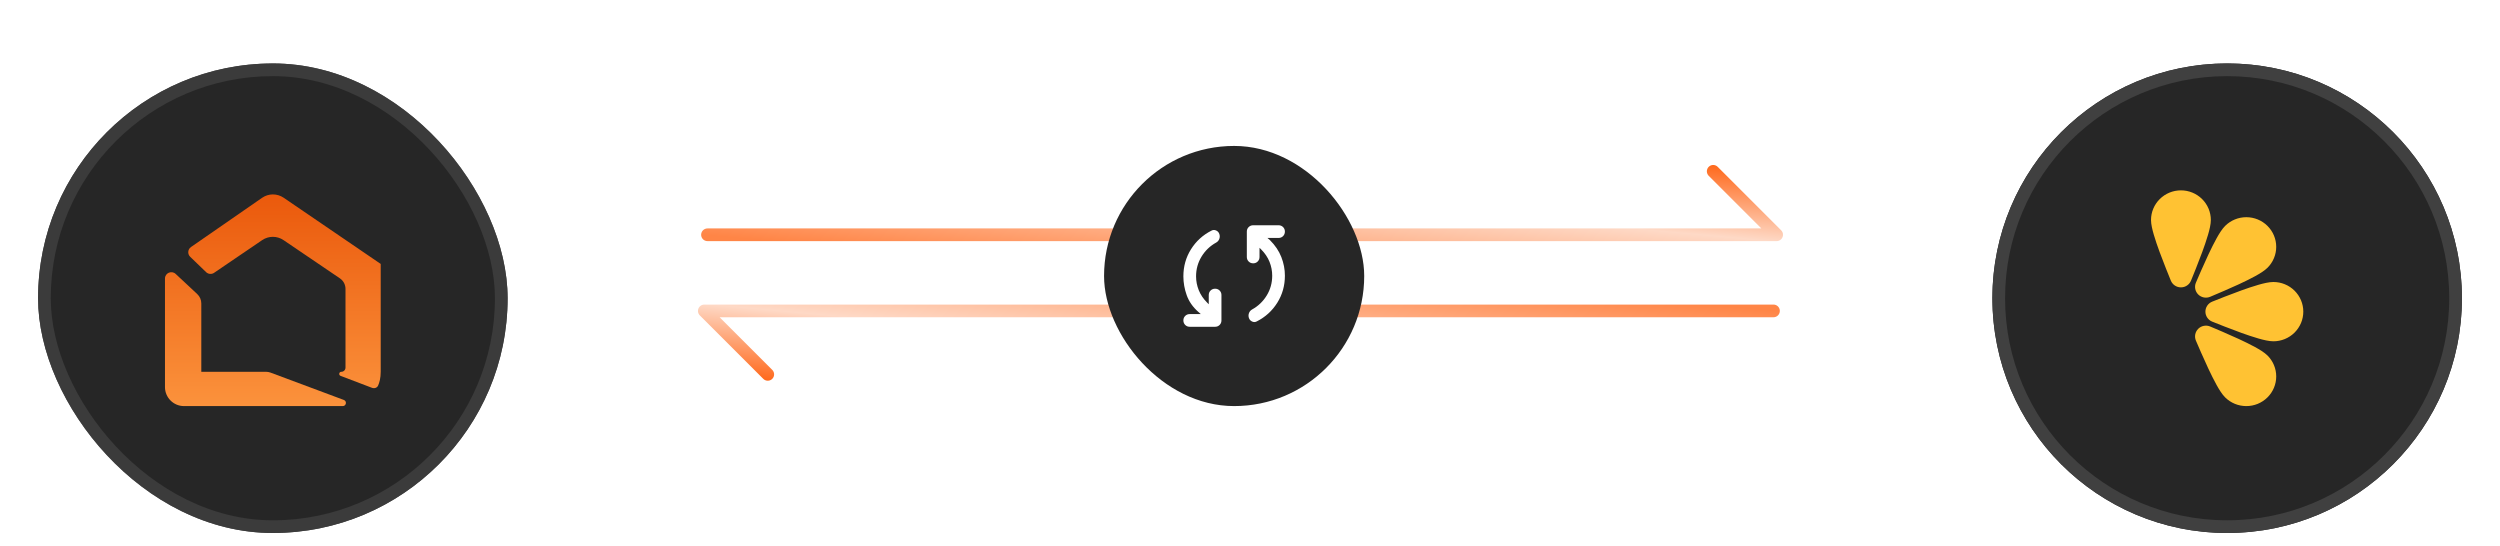
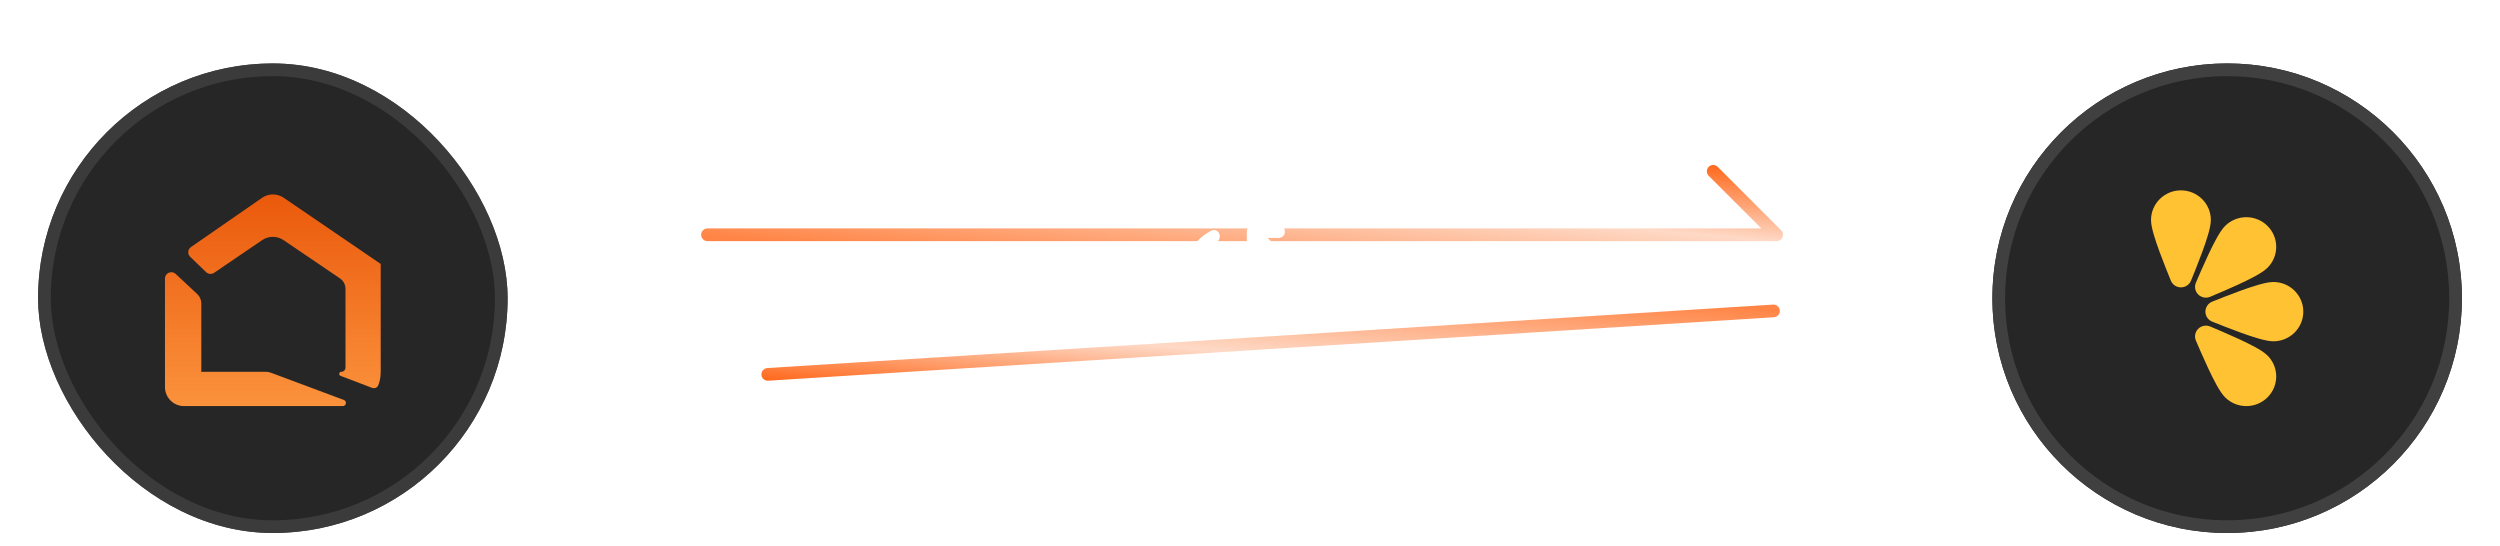
<svg xmlns="http://www.w3.org/2000/svg" width="394" height="86" viewBox="0 0 394 86" fill="none">
  <g filter="url(#filter0_di_701_168)">
    <path d="M314 43C314 22.566 330.565 6 351 6V6C371.435 6 388 22.566 388 43V43C388 63.434 371.435 80 351 80V80C330.565 80 314 63.434 314 43V43Z" fill="#262626" />
    <path d="M351 79C331.118 79 315 62.882 315 43C315 23.118 331.118 7 351 7C370.882 7 387 23.118 387 43C387 62.882 370.882 79 351 79Z" stroke="#404040" stroke-width="2" />
    <path fill-rule="evenodd" clip-rule="evenodd" d="M343.714 26C342.464 26 341.265 26.492 340.381 27.369C339.497 28.245 339 29.433 339 30.673C339 31.352 339.214 32.222 339.441 32.992C339.682 33.824 340.006 34.769 340.346 35.692C341.023 37.537 341.786 39.389 342.123 40.223C342.251 40.538 342.471 40.808 342.754 40.998C343.038 41.188 343.372 41.289 343.714 41.289C344.057 41.289 344.391 41.188 344.674 40.998C344.958 40.808 345.178 40.538 345.305 40.223C345.643 39.391 346.406 37.537 347.083 35.692C347.414 34.802 347.716 33.901 347.988 32.992C348.214 32.222 348.429 31.352 348.429 30.673C348.429 29.433 347.932 28.245 347.048 27.369C346.164 26.492 344.965 26 343.714 26ZM357.351 31.599C356.467 30.722 355.268 30.23 354.018 30.23C352.768 30.23 351.569 30.722 350.685 31.599C350.199 32.079 349.731 32.844 349.341 33.547C348.919 34.305 348.475 35.202 348.055 36.091C347.218 37.868 346.437 39.715 346.078 40.541C345.943 40.853 345.906 41.198 345.971 41.532C346.036 41.865 346.2 42.172 346.442 42.412C346.684 42.652 346.993 42.814 347.33 42.879C347.666 42.943 348.014 42.906 348.329 42.772C349.833 42.133 351.338 41.498 352.821 40.813C353.715 40.397 354.621 39.956 355.385 39.539C356.095 39.151 356.866 38.687 357.351 38.206C358.235 37.33 358.732 36.142 358.732 34.903C358.732 33.663 358.235 32.475 357.351 31.599ZM358.286 40.443C359.536 40.443 360.735 40.935 361.619 41.811C362.503 42.687 363 43.876 363 45.115C363 46.354 362.503 47.543 361.619 48.419C360.735 49.295 359.536 49.788 358.286 49.788C357.6 49.788 356.722 49.575 355.946 49.351C355.028 49.081 354.12 48.782 353.222 48.454C351.362 47.784 349.491 47.027 348.65 46.692C348.332 46.566 348.059 46.348 347.867 46.067C347.675 45.786 347.572 45.454 347.572 45.114C347.572 44.775 347.675 44.443 347.867 44.162C348.059 43.88 348.332 43.663 348.65 43.537C349.49 43.203 351.36 42.447 353.222 41.776C354.12 41.448 355.028 41.149 355.946 40.879C356.722 40.655 357.6 40.443 358.286 40.443ZM357.351 58.632C357.789 58.198 358.137 57.682 358.374 57.115C358.611 56.548 358.733 55.941 358.733 55.327C358.733 54.713 358.611 54.105 358.374 53.538C358.137 52.971 357.789 52.456 357.351 52.022C356.866 51.543 356.095 51.079 355.385 50.691C354.544 50.24 353.688 49.815 352.819 49.417C351.024 48.586 349.162 47.812 348.329 47.458C348.014 47.324 347.666 47.287 347.33 47.352C346.993 47.416 346.684 47.578 346.442 47.819C346.2 48.059 346.036 48.365 345.971 48.699C345.906 49.032 345.943 49.377 346.078 49.689C346.435 50.515 347.218 52.36 348.055 54.139C348.475 55.028 348.919 55.923 349.341 56.683C349.731 57.386 350.199 58.151 350.685 58.632C351.569 59.508 352.768 60 354.018 60C355.268 60 356.467 59.508 357.351 58.632Z" fill="#FFC233" />
  </g>
  <g filter="url(#filter1_di_701_168)">
    <rect x="6" y="6" width="74" height="74" rx="37" fill="#262626" />
    <rect x="7" y="7" width="72" height="72" rx="36" stroke="#404040" stroke-opacity="0.8" stroke-width="2" />
    <path d="M30.1 34.931C29.581 35.29 29.521 36.035 29.976 36.473L32.484 38.89C32.825 39.218 33.349 39.263 33.74 38.997L41.315 33.845C42.332 33.153 43.669 33.152 44.686 33.843L53.573 39.872C54.122 40.244 54.45 40.864 54.45 41.527V53.936C54.45 54.301 54.155 54.596 53.79 54.596C53.424 54.596 53.331 55.104 53.673 55.234L58.6 57.11C58.986 57.257 59.42 57.143 59.589 56.766C59.788 56.319 60 55.606 60 54.596V37.596L44.703 27.162C43.677 26.462 42.326 26.467 41.305 27.174L30.1 34.931Z" fill="url(#paint0_linear_701_168)" />
    <path d="M26 39.898C26 39.024 27.044 38.571 27.683 39.168L31.09 42.351C31.495 42.729 31.725 43.258 31.725 43.812V54.596H41.938C42.177 54.596 42.413 54.639 42.637 54.722L54.191 59.032C54.712 59.226 54.573 60 54.016 60H29C27.343 60 26 58.657 26 57V39.898Z" fill="url(#paint1_linear_701_168)" />
  </g>
  <path d="M111.5 37H280L270 27" stroke="url(#paint2_linear_701_168)" stroke-width="2" stroke-linecap="round" stroke-linejoin="round" />
-   <path d="M279.5 49L111 49L121 59" stroke="url(#paint3_linear_701_168)" stroke-width="2" stroke-linecap="round" stroke-linejoin="round" />
-   <rect x="174" y="23" width="41" height="41" rx="20.5" fill="#262626" />
+   <path d="M279.5 49L121 59" stroke="url(#paint3_linear_701_168)" stroke-width="2" stroke-linecap="round" stroke-linejoin="round" />
  <path d="M188.5 43.55C188.5 44.3 188.642 45.029 188.925 45.738C189.208 46.447 189.65 47.101 190.25 47.7L190.5 47.95V46.5C190.5 46.217 190.596 45.979 190.788 45.788C190.98 45.597 191.217 45.501 191.5 45.5C191.783 45.499 192.02 45.595 192.213 45.788C192.406 45.981 192.501 46.218 192.5 46.5V50.5C192.5 50.783 192.404 51.021 192.212 51.213C192.02 51.405 191.783 51.501 191.5 51.5H187.5C187.217 51.5 186.979 51.404 186.788 51.212C186.597 51.02 186.501 50.783 186.5 50.5C186.499 50.217 186.595 49.98 186.788 49.788C186.981 49.596 187.218 49.5 187.5 49.5H189.25L188.85 49.15C187.983 48.383 187.375 47.508 187.025 46.525C186.675 45.542 186.5 44.55 186.5 43.55C186.5 41.983 186.9 40.562 187.7 39.287C188.5 38.012 189.575 37.033 190.925 36.35C191.158 36.217 191.404 36.208 191.663 36.325C191.922 36.442 192.092 36.633 192.175 36.9C192.258 37.15 192.254 37.4 192.163 37.65C192.072 37.9 191.909 38.092 191.675 38.225C190.708 38.758 189.938 39.496 189.363 40.438C188.788 41.38 188.501 42.417 188.5 43.55ZM200.5 43.45C200.5 42.7 200.358 41.971 200.075 41.263C199.792 40.555 199.35 39.901 198.75 39.3L198.5 39.05V40.5C198.5 40.783 198.404 41.021 198.212 41.213C198.02 41.405 197.783 41.501 197.5 41.5C197.217 41.499 196.98 41.403 196.788 41.212C196.596 41.021 196.5 40.783 196.5 40.5V36.5C196.5 36.217 196.596 35.979 196.788 35.788C196.98 35.597 197.217 35.501 197.5 35.5H201.5C201.783 35.5 202.021 35.596 202.213 35.788C202.405 35.98 202.501 36.217 202.5 36.5C202.499 36.783 202.403 37.02 202.212 37.213C202.021 37.406 201.783 37.501 201.5 37.5H199.75L200.15 37.85C200.967 38.667 201.563 39.554 201.938 40.513C202.313 41.472 202.501 42.451 202.5 43.45C202.5 45.017 202.1 46.438 201.3 47.713C200.5 48.988 199.425 49.967 198.075 50.65C197.842 50.783 197.596 50.792 197.338 50.675C197.08 50.558 196.909 50.367 196.825 50.1C196.742 49.85 196.746 49.6 196.838 49.35C196.93 49.1 197.092 48.908 197.325 48.775C198.292 48.242 199.063 47.504 199.638 46.563C200.213 45.622 200.501 44.584 200.5 43.45Z" fill="white" />
  <defs>
    <filter id="filter0_di_701_168" x="308" y="0" width="86" height="86" filterUnits="userSpaceOnUse" color-interpolation-filters="sRGB">
      <feFlood flood-opacity="0" result="BackgroundImageFix" />
      <feColorMatrix in="SourceAlpha" type="matrix" values="0 0 0 0 0 0 0 0 0 0 0 0 0 0 0 0 0 0 127 0" result="hardAlpha" />
      <feMorphology radius="6" operator="dilate" in="SourceAlpha" result="effect1_dropShadow_701_168" />
      <feOffset />
      <feComposite in2="hardAlpha" operator="out" />
      <feColorMatrix type="matrix" values="0 0 0 0 1 0 0 0 0 1 0 0 0 0 1 0 0 0 0.05 0" />
      <feBlend mode="normal" in2="BackgroundImageFix" result="effect1_dropShadow_701_168" />
      <feBlend mode="normal" in="SourceGraphic" in2="effect1_dropShadow_701_168" result="shape" />
      <feColorMatrix in="SourceAlpha" type="matrix" values="0 0 0 0 0 0 0 0 0 0 0 0 0 0 0 0 0 0 127 0" result="hardAlpha" />
      <feOffset dy="4" />
      <feGaussianBlur stdDeviation="15" />
      <feComposite in2="hardAlpha" operator="arithmetic" k2="-1" k3="1" />
      <feColorMatrix type="matrix" values="0 0 0 0 1 0 0 0 0 1 0 0 0 0 1 0 0 0 0.1 0" />
      <feBlend mode="normal" in2="shape" result="effect2_innerShadow_701_168" />
    </filter>
    <filter id="filter1_di_701_168" x="0" y="0" width="86" height="86" filterUnits="userSpaceOnUse" color-interpolation-filters="sRGB">
      <feFlood flood-opacity="0" result="BackgroundImageFix" />
      <feColorMatrix in="SourceAlpha" type="matrix" values="0 0 0 0 0 0 0 0 0 0 0 0 0 0 0 0 0 0 127 0" result="hardAlpha" />
      <feMorphology radius="6" operator="dilate" in="SourceAlpha" result="effect1_dropShadow_701_168" />
      <feOffset />
      <feComposite in2="hardAlpha" operator="out" />
      <feColorMatrix type="matrix" values="0 0 0 0 1 0 0 0 0 1 0 0 0 0 1 0 0 0 0.05 0" />
      <feBlend mode="normal" in2="BackgroundImageFix" result="effect1_dropShadow_701_168" />
      <feBlend mode="normal" in="SourceGraphic" in2="effect1_dropShadow_701_168" result="shape" />
      <feColorMatrix in="SourceAlpha" type="matrix" values="0 0 0 0 0 0 0 0 0 0 0 0 0 0 0 0 0 0 127 0" result="hardAlpha" />
      <feOffset dy="4" />
      <feGaussianBlur stdDeviation="15" />
      <feComposite in2="hardAlpha" operator="arithmetic" k2="-1" k3="1" />
      <feColorMatrix type="matrix" values="0 0 0 0 1 0 0 0 0 1 0 0 0 0 1 0 0 0 0.1 0" />
      <feBlend mode="normal" in2="shape" result="effect2_innerShadow_701_168" />
    </filter>
    <linearGradient id="paint0_linear_701_168" x1="43" y1="26" x2="43" y2="60" gradientUnits="userSpaceOnUse">
      <stop stop-color="#EA580B" />
      <stop offset="1" stop-color="#FB923C" />
    </linearGradient>
    <linearGradient id="paint1_linear_701_168" x1="43" y1="26" x2="43" y2="60" gradientUnits="userSpaceOnUse">
      <stop stop-color="#EA580B" />
      <stop offset="1" stop-color="#FB923C" />
    </linearGradient>
    <linearGradient id="paint2_linear_701_168" x1="280" y1="25.959" x2="277.604" y2="52.216" gradientUnits="userSpaceOnUse">
      <stop stop-color="#FF5F0D" />
      <stop offset="0.458" stop-color="#FED9C6" />
      <stop offset="1" stop-color="#FF8546" />
    </linearGradient>
    <linearGradient id="paint3_linear_701_168" x1="111" y1="60.04" x2="113.396" y2="33.784" gradientUnits="userSpaceOnUse">
      <stop stop-color="#FF5F0D" />
      <stop offset="0.458" stop-color="#FED9C6" />
      <stop offset="1" stop-color="#FF8546" />
    </linearGradient>
  </defs>
</svg>